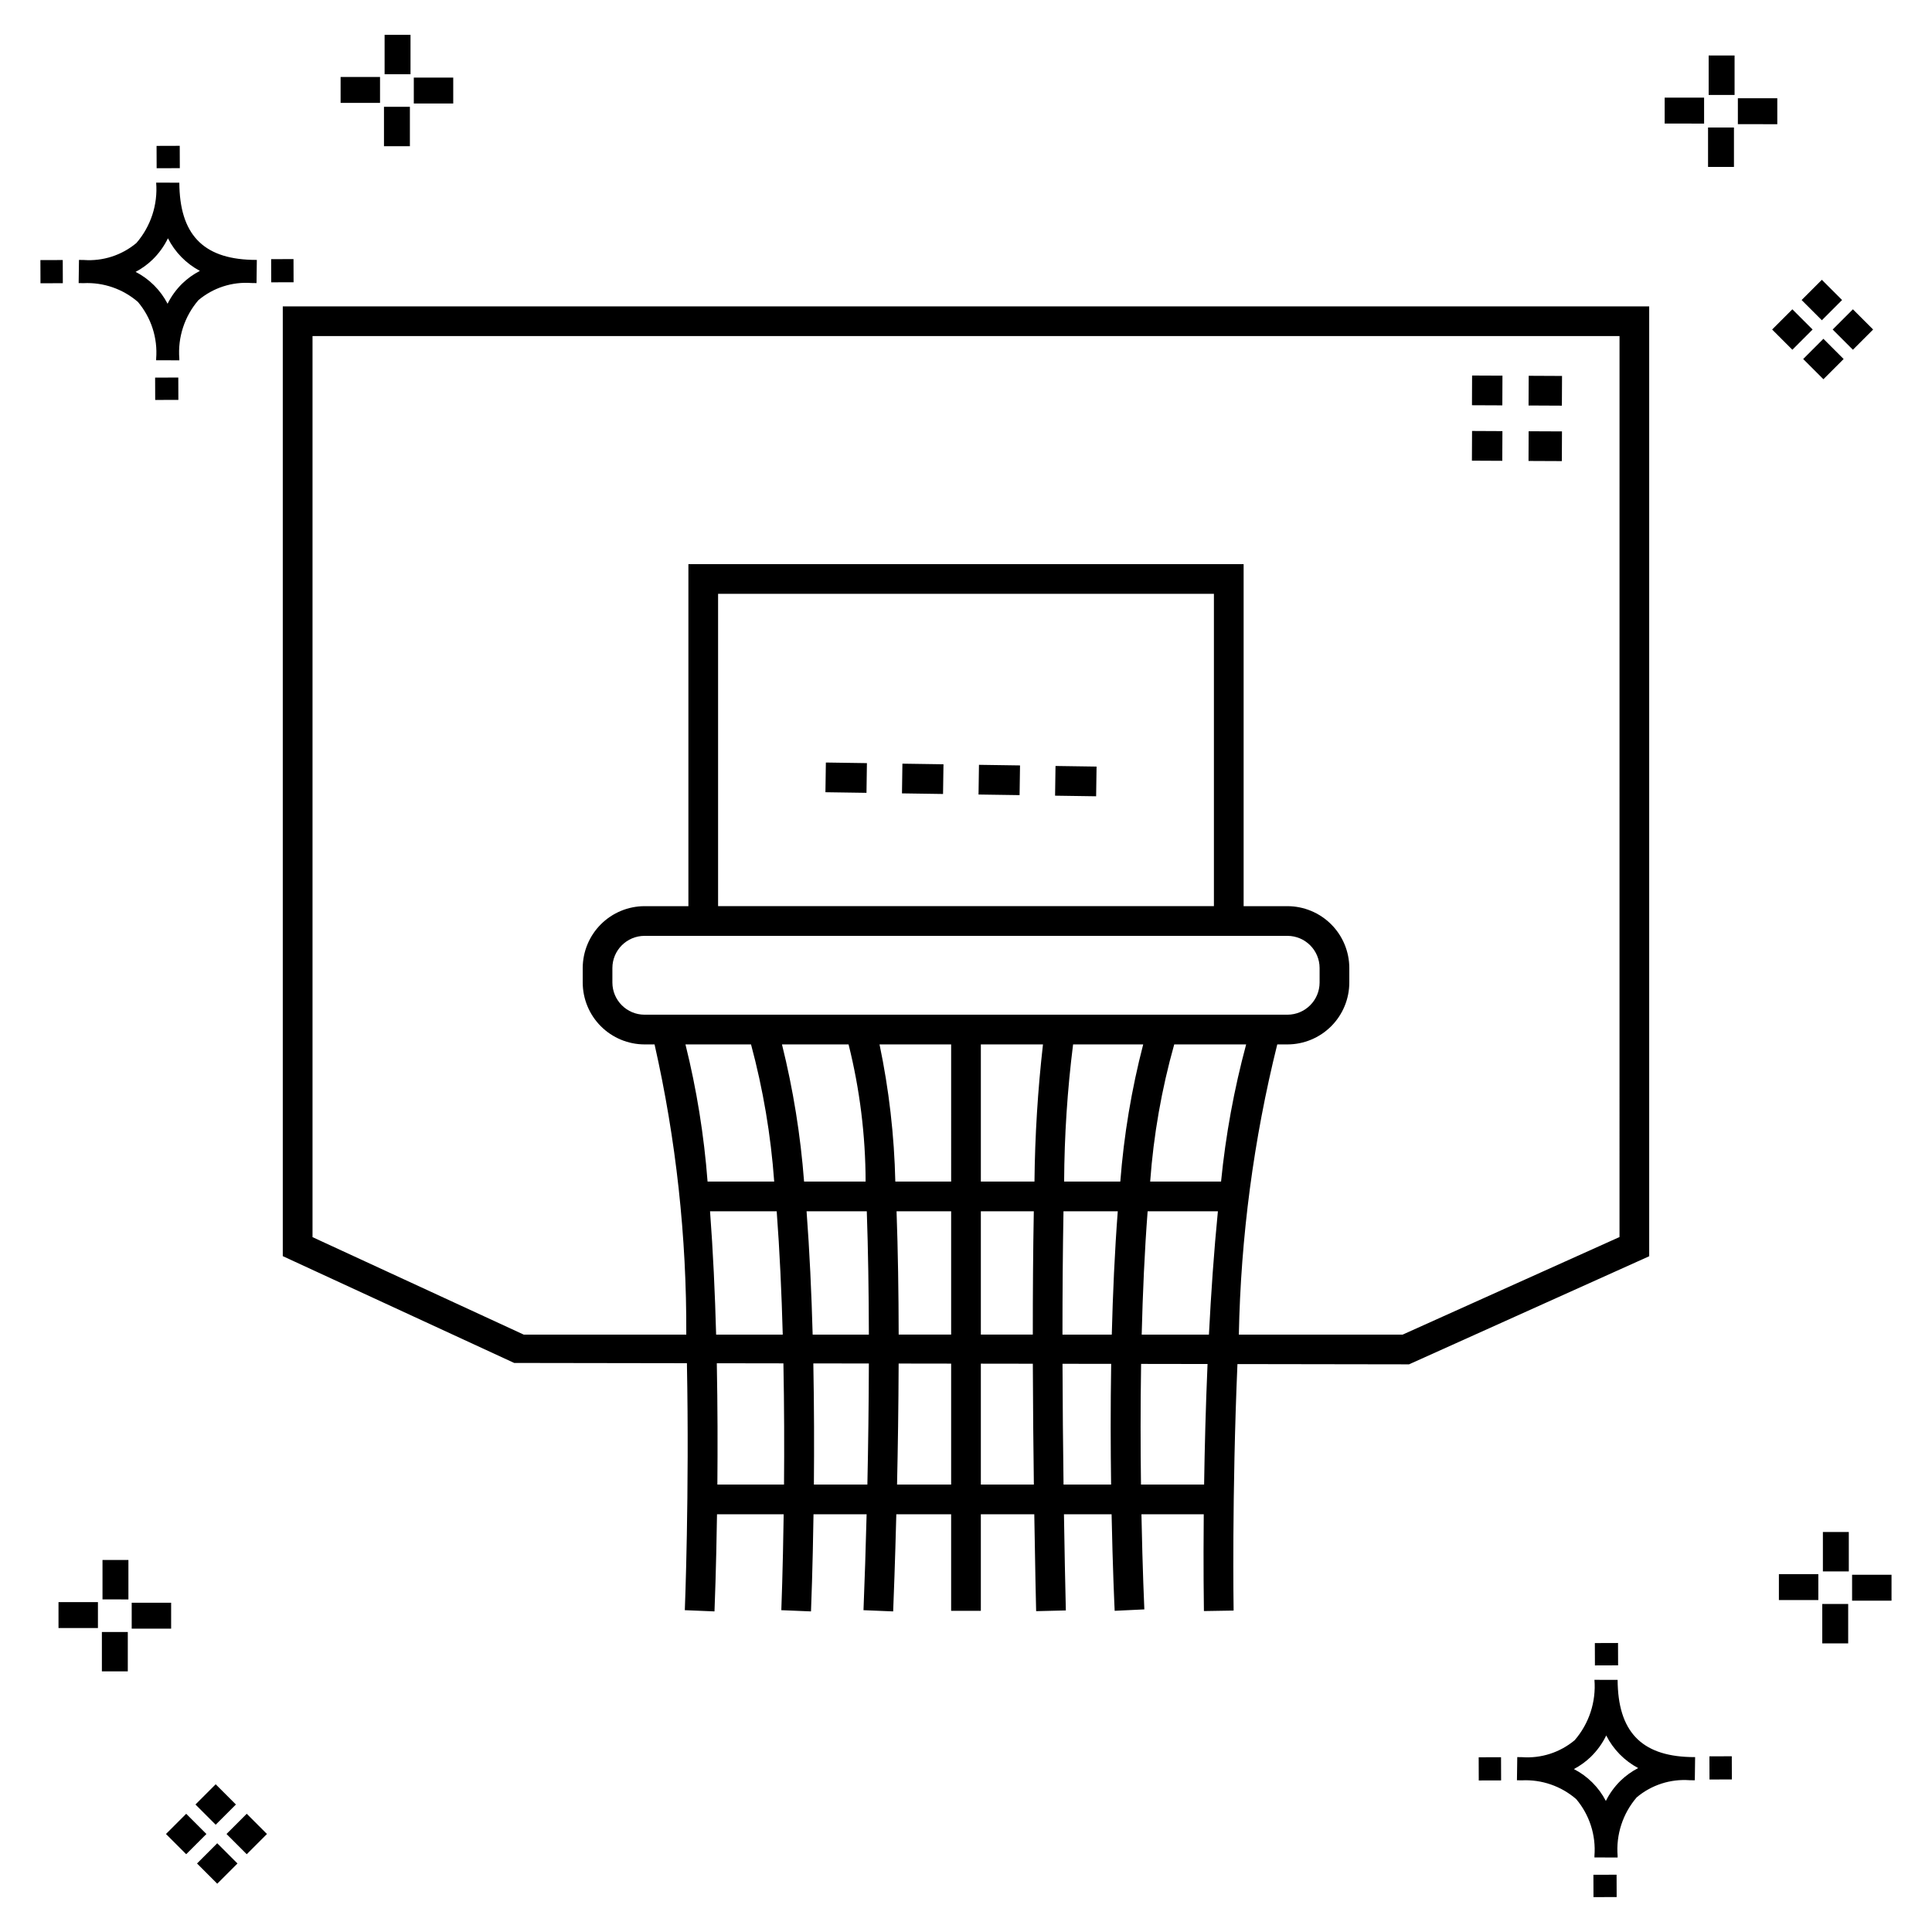
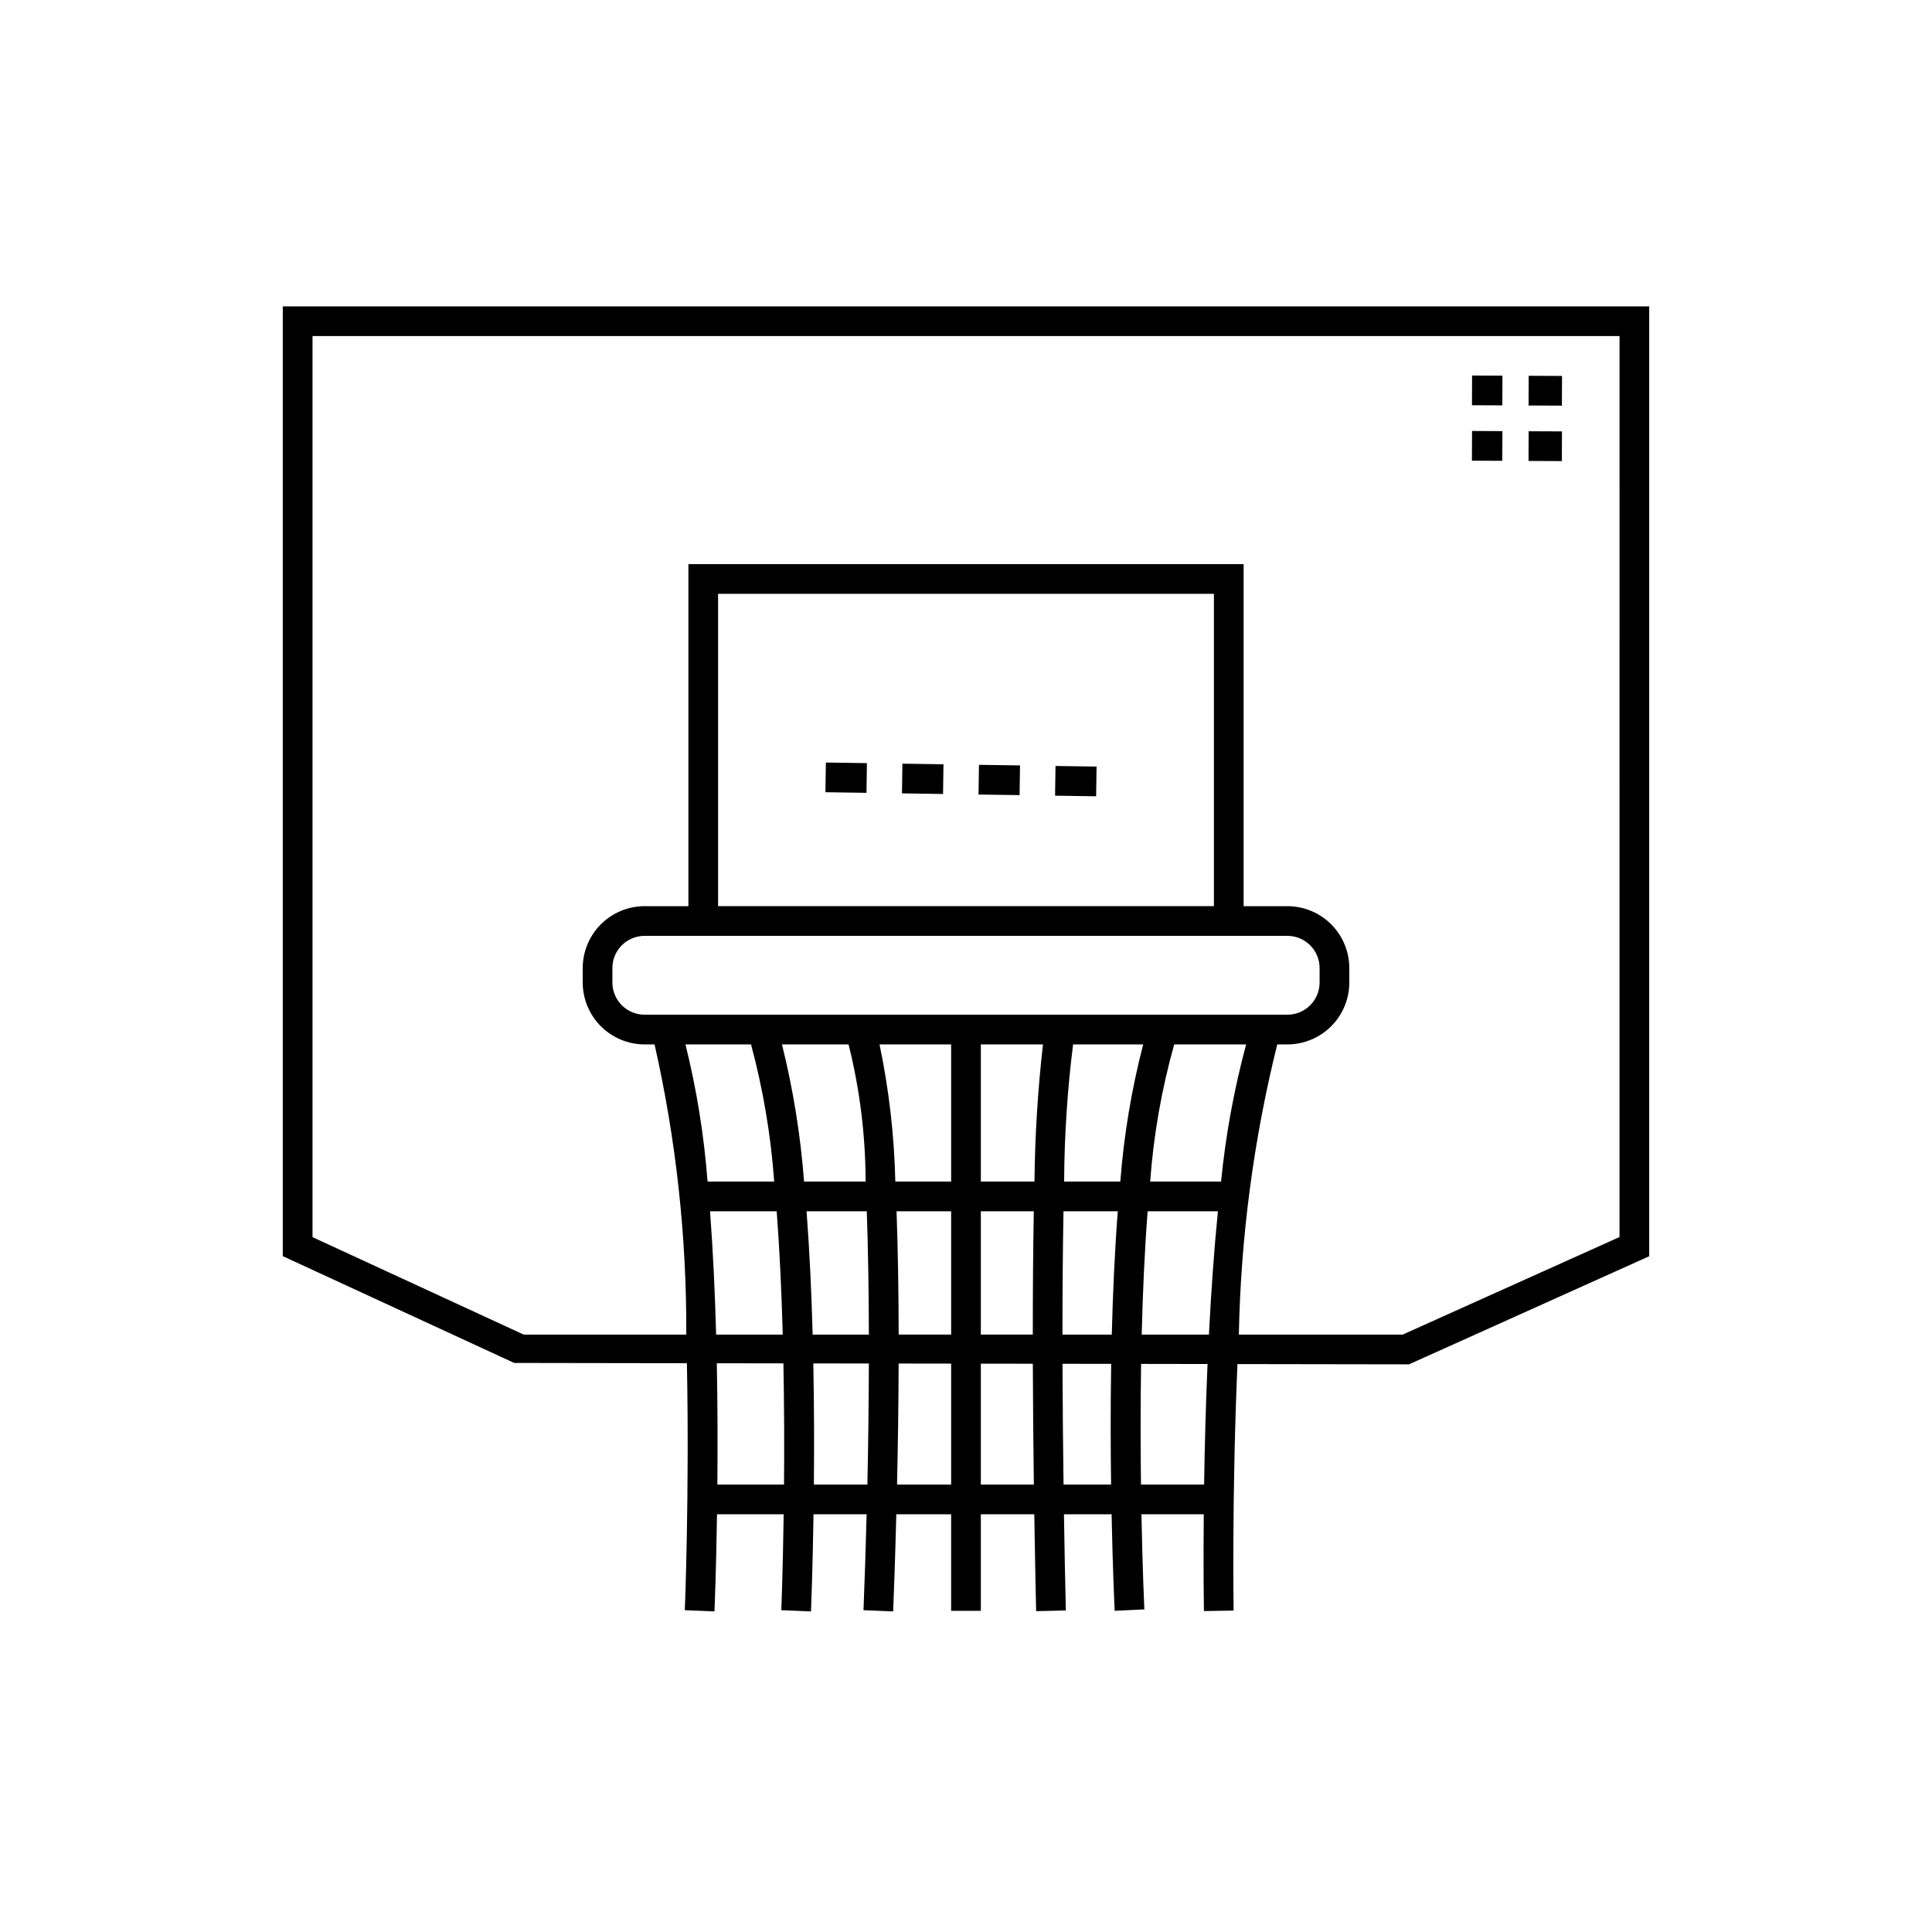
<svg xmlns="http://www.w3.org/2000/svg" fill="#000000" width="800px" height="800px" version="1.1" viewBox="144 144 512 512">
  <g>
-     <path d="m191.25 244.05 0.02 5.922-6.141 0.02-0.02-5.922zm19.43-31.188c0.43 0.023 0.914 0.008 1.383 0.02l-0.082 6.141c-0.441 0.008-0.914-0.004-1.363-0.02-5.094-0.375-10.129 1.258-14.035 4.543-3.688 4.285-5.508 9.867-5.059 15.504v0.441l-6.141-0.016v-0.438c0.43-5.449-1.309-10.848-4.836-15.023-3.984-3.449-9.145-5.231-14.406-4.973h-0.004c-0.426 0-0.855-0.008-1.293-0.02l0.086-6.141c0.434 0 0.863 0.008 1.285 0.02h0.004c5.051 0.367 10.043-1.246 13.926-4.496 3.816-4.414 5.707-10.18 5.238-16l6.141 0.008c0.07 13.547 6.168 20.074 19.156 20.449zm-13.707 2.922v0.004c-3.644-1.938-6.602-4.953-8.465-8.637-1.027 2.113-2.418 4.035-4.102 5.672-1.332 1.281-2.836 2.367-4.469 3.227 3.633 1.871 6.594 4.824 8.473 8.449 0.988-1.988 2.301-3.797 3.887-5.352 1.387-1.344 2.961-2.473 4.676-3.359zm-42.266-2.856 0.02 6.141 5.922-0.016-0.02-6.141zm67.074-0.266-5.926 0.016 0.02 6.141 5.926-0.016zm-30.129-24.098-0.02-5.922-6.141 0.02 0.02 5.922zm435.57 45.219 5.359 5.359-5.359 5.359-5.359-5.359zm7.816-7.816 5.359 5.359-5.359 5.359-5.359-5.359zm-16.043 0 5.359 5.359-5.359 5.359-5.359-5.359zm7.816-7.816 5.359 5.359-5.359 5.359-5.359-5.359zm-11.809-41.238-10.449-0.004v-6.867h10.449zm-19.398-0.164-10.449-0.004v-6.867h10.449zm7.914 11.484h-6.867v-10.438h6.867zm0.164-19.07-6.867-0.004v-10.449h6.867zm-339.57 2.266-10.449-0.004v-6.867h10.449zm-19.398-0.164-10.449-0.004v-6.867h10.449zm7.914 11.484h-6.867v-10.441h6.867zm0.164-19.07h-6.867v-10.453h6.867zm313.48 477.16 0.02 5.922 6.141-0.02-0.02-5.922zm25.57-31.203c0.43 0.023 0.914 0.008 1.383 0.02l-0.082 6.141c-0.441 0.008-0.914-0.004-1.363-0.02-5.09-0.375-10.129 1.254-14.031 4.539-3.691 4.285-5.512 9.867-5.062 15.504v0.441l-6.141-0.016v-0.438c0.43-5.449-1.309-10.848-4.836-15.023-3.984-3.449-9.141-5.231-14.406-4.973h-0.004c-0.426 0-0.855-0.008-1.293-0.02l0.086-6.141c0.434 0 0.863 0.008 1.285 0.02h0.004c5.051 0.367 10.043-1.246 13.926-4.496 3.82-4.414 5.707-10.18 5.238-16l6.141 0.008c0.07 13.551 6.168 20.078 19.156 20.453zm-13.707 2.922c-3.644-1.938-6.602-4.953-8.465-8.637-1.027 2.117-2.418 4.035-4.102 5.676-1.332 1.277-2.836 2.363-4.469 3.227 3.633 1.867 6.594 4.82 8.473 8.449 0.988-1.988 2.305-3.797 3.887-5.356 1.387-1.34 2.961-2.473 4.676-3.359zm-42.266-2.856 0.02 6.141 5.922-0.016-0.02-6.141zm67.074-0.27-5.926 0.016 0.02 6.141 5.926-0.016zm-30.129-24.098-0.02-5.922-6.141 0.02 0.02 5.922zm72.461-17.141h-10.449v-6.867h10.449zm-19.398-0.164h-10.449v-6.867h10.449zm7.914 11.484h-6.867v-10.438h6.867zm0.164-19.07h-6.867v-10.449h6.867zm-432.38 72.043 5.359 5.359-5.359 5.359-5.359-5.359zm7.816-7.816 5.359 5.359-5.359 5.359-5.359-5.359zm-16.043 0 5.359 5.359-5.359 5.359-5.359-5.359zm7.816-7.816 5.359 5.359-5.359 5.359-5.359-5.359zm-11.809-41.238-10.449-0.004v-6.867h10.449zm-19.398-0.164-10.449-0.004v-6.867h10.449zm7.914 11.484-6.867-0.008v-10.434h6.867zm0.164-19.07-6.867-0.008v-10.445h6.867z" />
    <path d="m218.94 225.19v251.7l61.328 28.305 45.77 0.07c0.668 34.5-0.531 64.863-0.555 65.449l7.863 0.324c0.055-1.34 0.449-11.293 0.668-25.746h17.668c-0.215 14.992-0.613 25.086-0.625 25.422l7.863 0.324c0.055-1.34 0.449-11.293 0.668-25.746h14.074c-0.23 8.91-0.508 17.52-0.828 25.422l7.863 0.324c0.137-3.332 0.504-12.902 0.836-25.746h14.527v25.586h7.871v-25.586h14.164c0.219 14.262 0.457 24.246 0.492 25.68l7.871-0.191c-0.18-7.449-0.355-16.164-0.5-25.488h12.625c0.293 14.367 0.75 24.25 0.816 25.586l7.863-0.375c-0.016-0.336-0.477-10.332-0.77-25.207h16.512c-0.129 14.402 0.023 24.312 0.043 25.648l7.871-0.129c-0.012-0.586-0.469-30.875 1.016-65.324l45.473 0.07 63.645-28.645v-251.73zm115.17 312.23c0.086-9.629 0.074-20.629-0.148-32.145l17.652 0.027c0.223 11.477 0.242 22.504 0.16 32.117zm131.59-153.28h-131.4v-82.77h131.4zm7.871 7.871h11.605c4.711 0.004 8.527 3.82 8.531 8.527v3.836c-0.004 4.711-3.82 8.527-8.531 8.531h-170.36c-4.707-0.004-8.523-3.82-8.527-8.531v-3.836c0.004-4.707 3.82-8.523 8.527-8.527zm-69.637 105.67v-32.684h14.035c-0.195 10.473-0.27 21.645-0.266 32.684zm-21.777 0c-0.02-11.051-0.184-22.211-0.562-32.684h14.469v32.684zm64.801-76.902c-3.09 11.914-5.121 24.078-6.066 36.348h-14.887c0.062-12.152 0.855-24.289 2.375-36.348zm-28.812 36.348h-14.211v-36.348h16.465c-1.375 12.07-2.129 24.199-2.254 36.348zm-22.082 0h-14.797c-0.277-12.219-1.676-24.387-4.184-36.348h18.98zm-27.184-36.348c2.973 11.887 4.488 24.094 4.516 36.348h-16.309c-0.93-12.258-2.891-24.418-5.856-36.348zm4.828 44.219c0.352 10.133 0.523 21.211 0.551 32.684h-14.898c-0.301-10.895-0.809-22.023-1.613-32.684zm52.125 0h14.387c-0.812 10.664-1.309 21.793-1.586 32.684h-13.07c0-11.332 0.082-22.422 0.27-32.684zm22.301 0h18.621c-1.051 10.66-1.82 21.789-2.375 32.684h-17.82c0.273-10.934 0.762-22.078 1.574-32.684zm19.457-7.871h-18.785c0.895-12.301 3.031-24.477 6.375-36.348h19.059c-3.207 11.914-5.43 24.07-6.648 36.348zm-124.56-36.348c3.199 11.895 5.254 24.062 6.141 36.348h-17.66c-0.934-12.258-2.891-24.418-5.856-36.348zm-10.863 44.219h17.664c0.801 10.602 1.305 21.746 1.605 32.684h-17.656c-0.297-10.895-0.809-22.023-1.613-32.684zm27.52 72.422c0.086-9.617 0.074-20.605-0.148-32.105l14.719 0.023c-0.031 10.695-0.168 21.547-0.395 32.082zm22.039 0c0.215-9.695 0.383-20.699 0.422-32.07l13.914 0.02v32.051zm22.207 0v-32.039l13.777 0.02c0.035 11.383 0.145 22.375 0.273 32.016zm21.914 0c-0.141-10.285-0.238-21.125-0.273-32.004l12.898 0.02c-0.188 11.465-0.152 22.406-0.02 31.984zm37.258 0h-16.734c-0.125-9.566-0.152-20.539 0.031-31.973l17.609 0.027c-0.492 11.445-0.766 22.375-0.91 31.945zm110.08-65.594-57.465 25.855h-43.414c0.508-25.934 3.922-51.73 10.18-76.902h2.691c4.348-0.004 8.52-1.734 11.594-4.809s4.805-7.242 4.809-11.594v-3.836c-0.004-4.348-1.734-8.516-4.809-11.59s-7.246-4.805-11.594-4.809h-11.605v-90.641h-147.14v90.641h-11.605c-4.348 0.004-8.516 1.734-11.594 4.809-3.074 3.074-4.801 7.242-4.809 11.59v3.836c0.008 4.352 1.734 8.52 4.809 11.594 3.078 3.074 7.246 4.805 11.594 4.809h2.637c5.707 25.234 8.527 51.031 8.406 76.902h-43.082l-55.969-25.828v-238.79l346.37-0.004zm-199.56-117.72-10.879-0.16 0.117-7.871 10.879 0.16zm20.289 0.305-10.883-0.16 0.117-7.871 10.883 0.16zm20.285 0.305-10.879-0.16 0.117-7.871 10.879 0.16zm20.285 0.305-10.879-0.16 0.117-7.871 10.879 0.16zm123.43-103.52-8.832-0.043 0.039-7.871 8.832 0.043zm-15.781-0.078-8.047-0.035 0.031-7.871 8.047 0.035zm15.773 14.773-8.832-0.039 0.031-7.871 8.832 0.039zm-15.789-0.074-8.047-0.039 0.039-7.871 8.047 0.039z" />
  </g>
</svg>